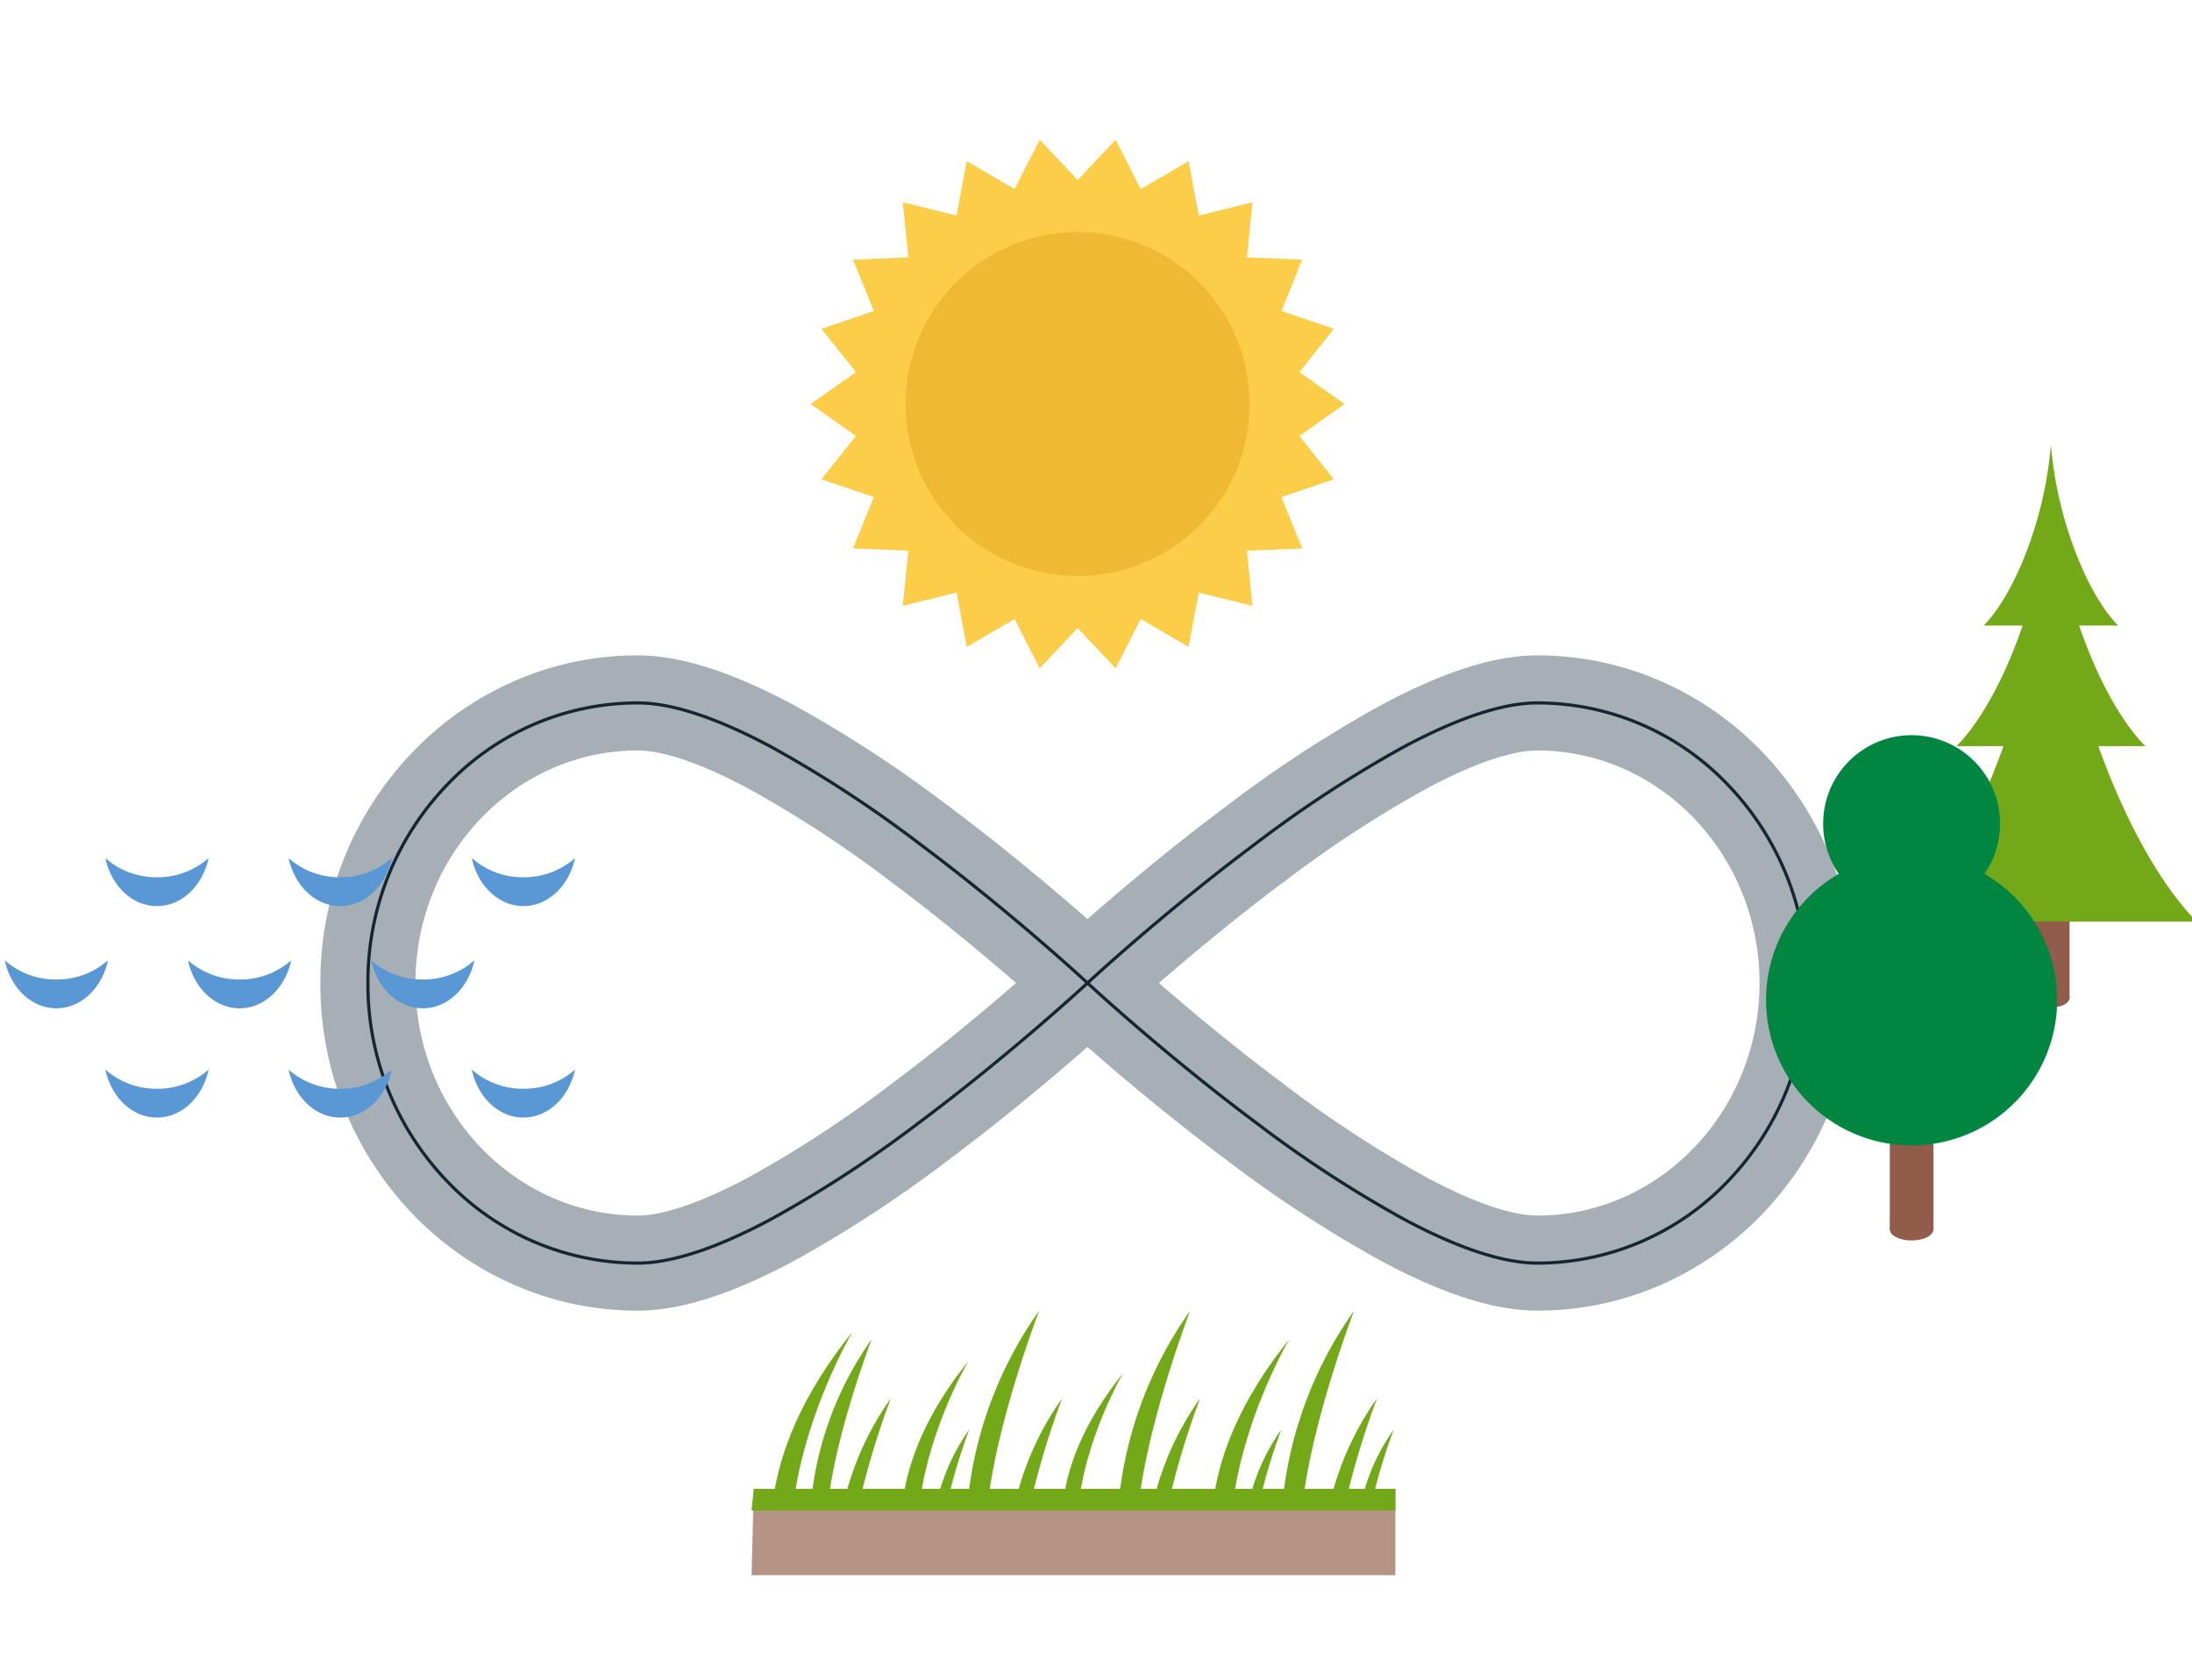
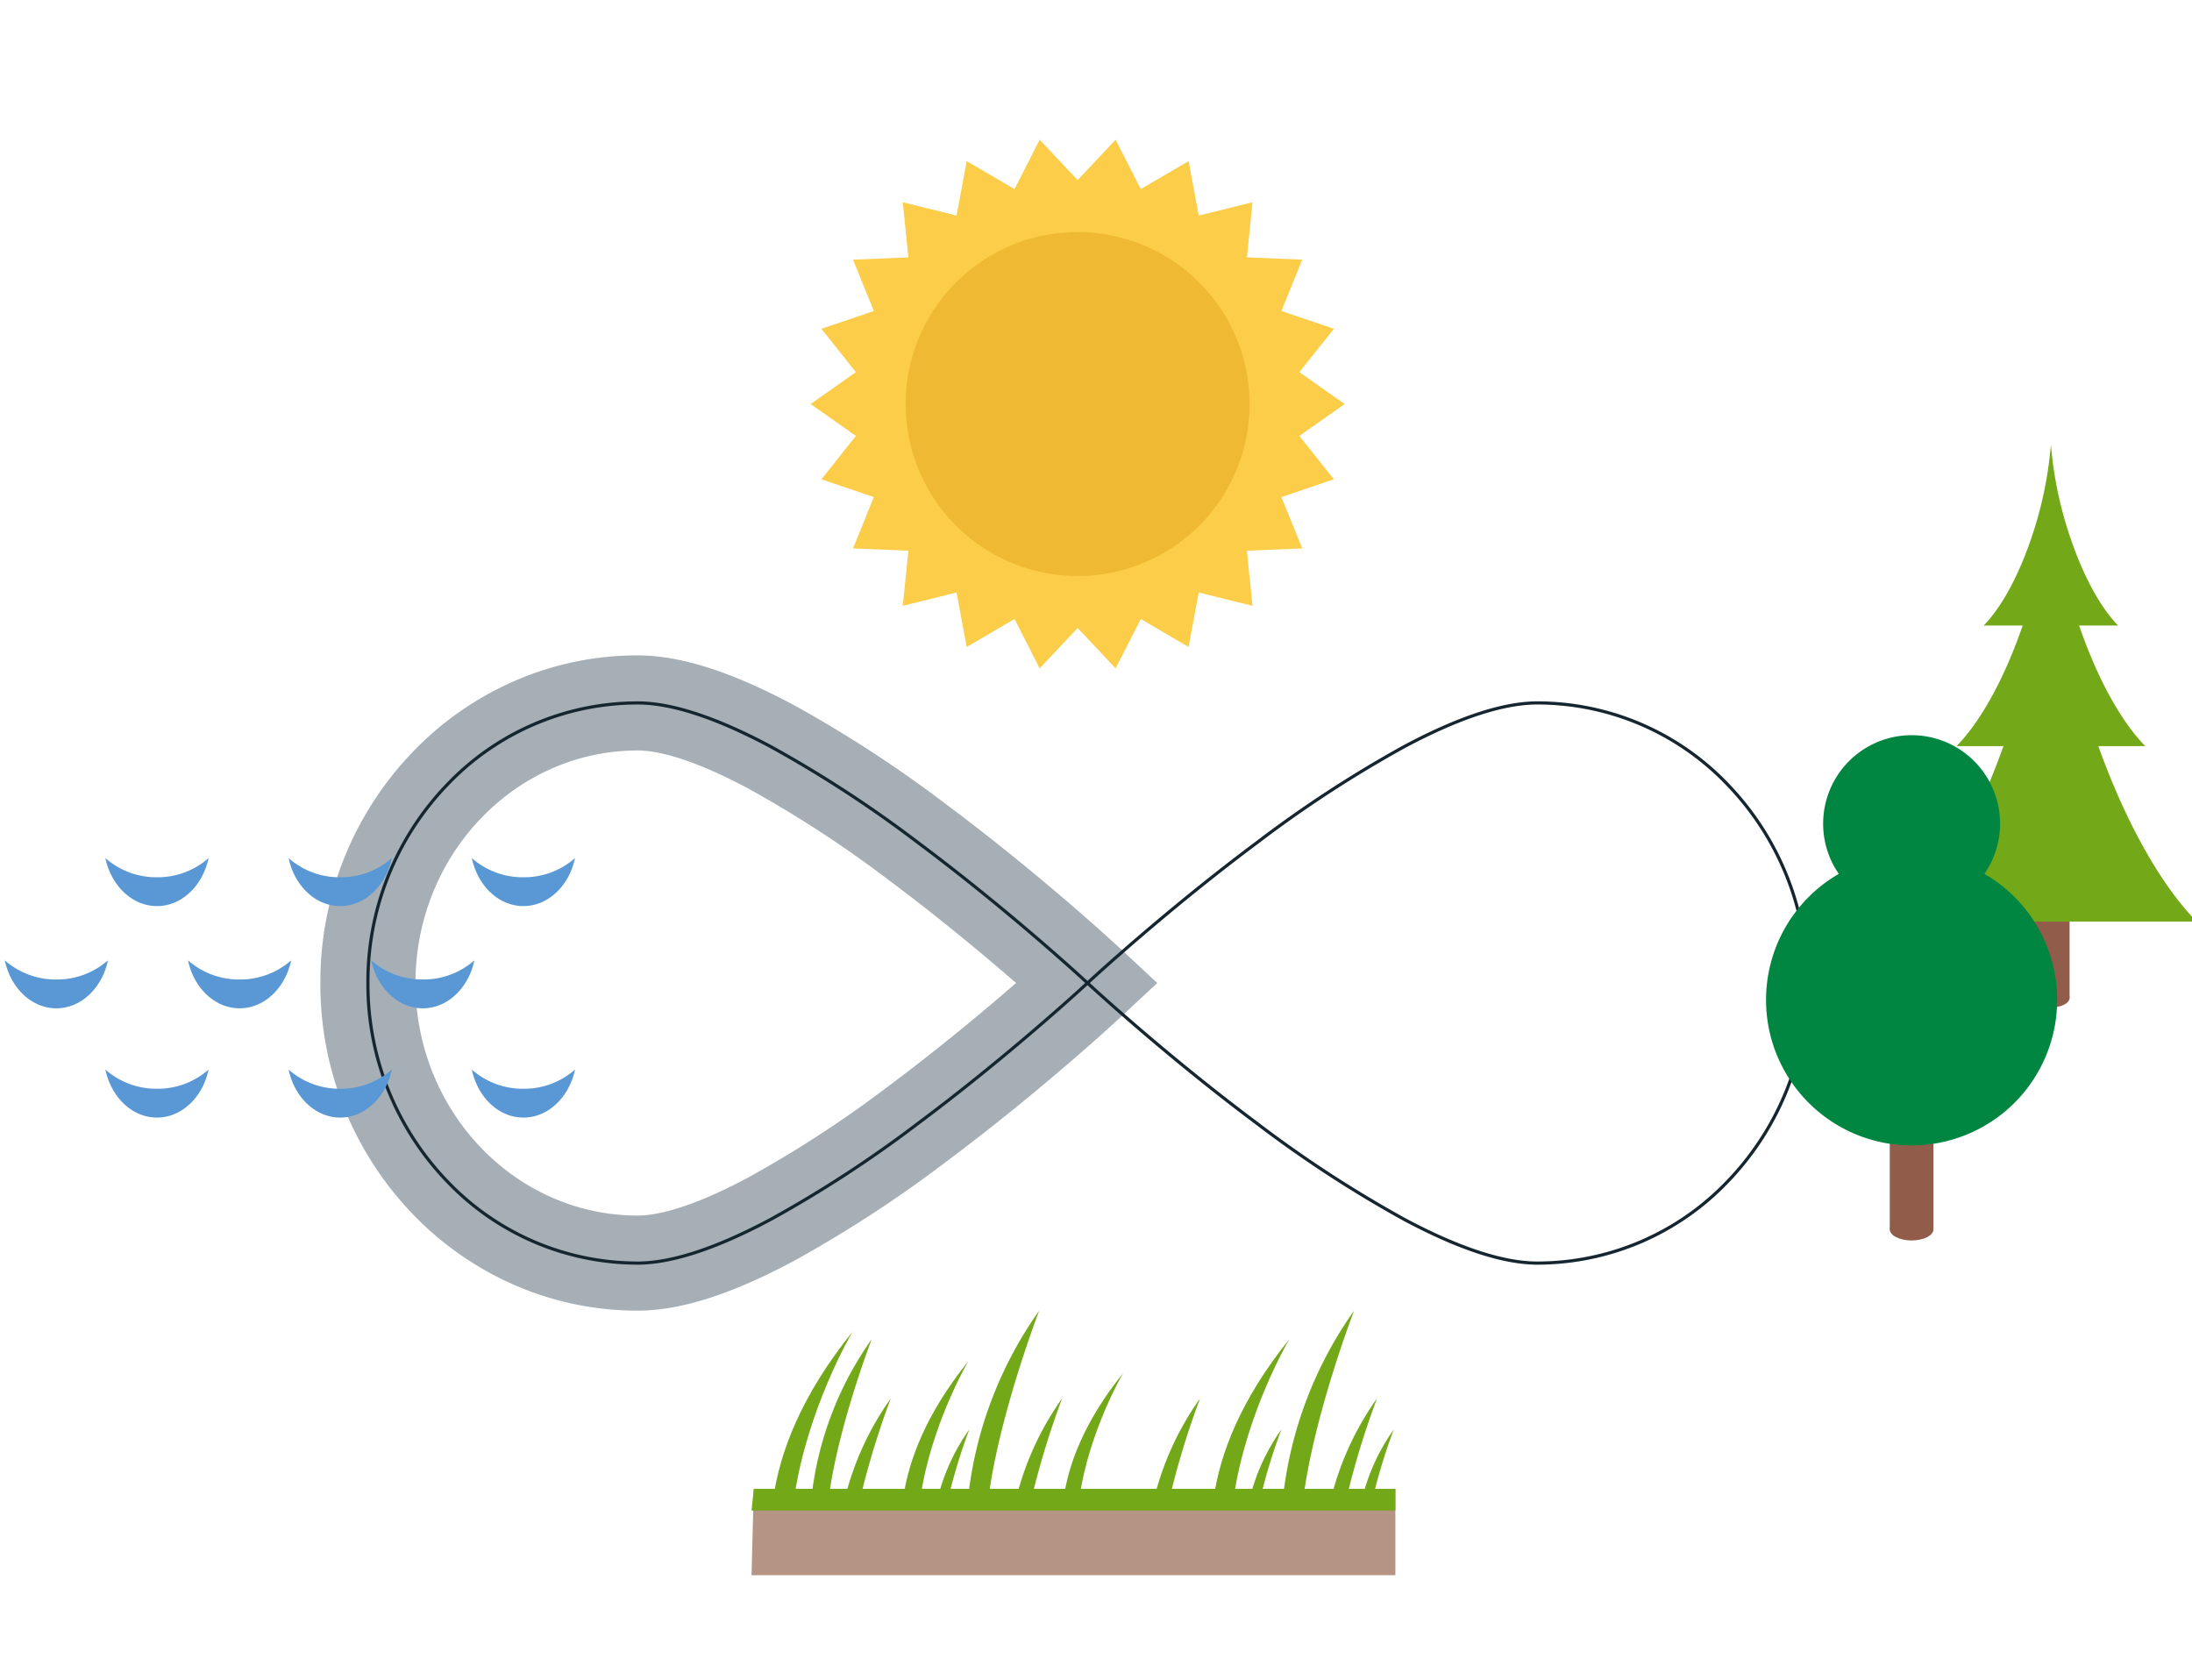
<svg xmlns="http://www.w3.org/2000/svg" xmlns:ns1="http://sodipodi.sourceforge.net/DTD/sodipodi-0.dtd" xmlns:ns2="http://www.inkscape.org/namespaces/inkscape" width="457.335" height="350.488" viewBox="0 0 457.335 350.488" version="1.1" id="svg80" ns1:docname="school_3.svg" ns2:version="1.2.2 (732a01da63, 2022-12-09, custom)">
  <defs id="defs84" />
  <ns1:namedview id="namedview82" pagecolor="#ffffff" bordercolor="#000000" borderopacity="0.25" ns2:showpageshadow="2" ns2:pageopacity="0.0" ns2:pagecheckerboard="0" ns2:deskcolor="#d1d1d1" showgrid="false" ns2:zoom="2.0060209" ns2:cx="171.98225" ns2:cy="151.79303" ns2:window-width="1920" ns2:window-height="1016" ns2:window-x="0" ns2:window-y="27" ns2:window-maximized="1" ns2:current-layer="svg80" />
  <g id="Raggruppa_41147" data-name="Raggruppa 41147" transform="translate(10398.559,-3821.749)">
    <g id="Raggruppa_41126" data-name="Raggruppa 41126" transform="translate(-10229.432,3850.9)">
      <path id="Tracciato_160489" data-name="Tracciato 160489" d="m -9617.1,3947.046 9.447,-6.658 -7.2,-9.04 10.944,-3.717 -4.348,-10.709 11.55,-0.476 -1.165,-11.5 11.219,2.781 2.114,-11.364 9.977,5.835 5.247,-10.3 7.925,8.418 7.925,-8.418 5.246,10.3 9.978,-5.835 2.114,11.364 11.219,-2.781 -1.164,11.5 11.549,0.476 -4.349,10.709 10.944,3.717 -7.2,9.039 9.448,6.658 -9.448,6.658 7.2,9.039 -10.944,3.717 4.348,10.709 -11.549,0.476 1.164,11.5 -11.219,-2.781 -2.114,11.364 -9.977,-5.835 -5.247,10.3 -7.924,-8.418 -7.925,8.418 -5.247,-10.3 -9.978,5.835 -2.113,-11.364 -11.22,2.781 1.165,-11.5 -11.55,-0.476 4.349,-10.709 -10.944,-3.717 7.2,-9.039 z" transform="translate(9617.1,-3891.9)" fill="#fccd48" />
      <path id="Tracciato_160490" data-name="Tracciato 160490" d="m -9455.394,4015.219 a 35.753,35.753 0 0 1 -6.149,20.111 35.85,35.85 0 0 1 -29.717,15.767 35.88,35.88 0 0 1 -35.878,-35.878 35.848,35.848 0 0 1 18.91,-31.6 35.6,35.6 0 0 1 16.968,-4.264 35.868,35.868 0 0 1 35.866,35.864 z" transform="translate(9546.967,-3960.077)" fill="#efb933" />
    </g>
    <g id="Raggruppa_41135" data-name="Raggruppa 41135" transform="translate(-10331.713,3958.483)">
      <g id="Raggruppa_41129" data-name="Raggruppa 41129">
        <g id="Raggruppa_41127" data-name="Raggruppa 41127">
          <path id="Tracciato_160491" data-name="Tracciato 160491" d="m -10014.918,4430.907 a 64.021,64.021 0 0 1 -25.9,-5.429 65.9,65.9 0 0 1 -21.048,-14.724 69.06,69.06 0 0 1 -19.262,-48.2 69.06,69.06 0 0 1 19.262,-48.2 65.9,65.9 0 0 1 21.048,-14.724 64.029,64.029 0 0 1 25.9,-5.429 c 8.861,0 19.477,3.369 32.451,10.3 a 259.858,259.858 0 0 1 32.059,20.886 c 19.779,14.762 35.434,29.3 36.09,29.908 l 7.8,7.259 -7.8,7.259 c -0.656,0.612 -16.311,15.146 -36.09,29.908 a 259.858,259.858 0 0 1 -32.059,20.886 c -12.974,6.93 -23.59,10.3 -32.451,10.3 z m 0,-116.869 c -25.568,0 -46.369,21.764 -46.369,48.515 0,26.751 20.8,48.516 46.369,48.516 3.732,0 10.76,-1.375 23.035,-7.924 a 239.579,239.579 0 0 0 29.473,-19.221 c 10.579,-7.888 20.078,-15.852 26.431,-21.371 -6.353,-5.519 -15.852,-13.483 -26.431,-21.37 a 239.589,239.589 0 0 0 -29.473,-19.222 c -12.275,-6.548 -19.303,-7.923 -23.035,-7.923 z" transform="translate(10081.125,-4294.2)" fill="#a6afb5" />
        </g>
        <g id="Raggruppa_41128" data-name="Raggruppa 41128" transform="translate(145.492)">
-           <path id="Tracciato_160492" data-name="Tracciato 160492" d="m -9312.662,4430.907 c -8.862,0 -19.477,-3.37 -32.451,-10.3 a 259.935,259.935 0 0 1 -32.06,-20.886 c -19.779,-14.762 -35.433,-29.3 -36.09,-29.908 l -7.795,-7.259 7.795,-7.259 c 0.657,-0.612 16.311,-15.146 36.09,-29.908 a 259.935,259.935 0 0 1 32.06,-20.886 c 12.975,-6.931 23.589,-10.3 32.451,-10.3 a 64.033,64.033 0 0 1 25.9,5.429 65.912,65.912 0 0 1 21.048,14.724 69.064,69.064 0 0 1 19.262,48.2 69.064,69.064 0 0 1 -19.262,48.2 65.912,65.912 0 0 1 -21.048,14.724 64.025,64.025 0 0 1 -25.9,5.429 z m -78.939,-68.354 c 6.353,5.519 15.853,13.483 26.432,21.371 a 239.579,239.579 0 0 0 29.473,19.221 c 12.275,6.549 19.3,7.924 23.035,7.924 25.567,0 46.369,-21.764 46.369,-48.516 0,-26.752 -20.8,-48.515 -46.369,-48.515 -3.733,0 -10.76,1.375 -23.035,7.923 a 239.589,239.589 0 0 0 -29.473,19.222 c -10.58,7.887 -20.08,15.851 -26.431,21.37 z" transform="translate(9421.058,-4294.2)" fill="#a6afb5" />
-         </g>
+           </g>
      </g>
      <g id="Raggruppa_41134" data-name="Raggruppa 41134" transform="translate(9.588,9.588)">
        <g id="Raggruppa_41131" data-name="Raggruppa 41131">
          <g id="Raggruppa_41130" data-name="Raggruppa 41130">
            <path id="Tracciato_160493" data-name="Tracciato 160493" d="m -9981.006,4455.23 a 55.228,55.228 0 0 1 -40.04,-17.217 59.52,59.52 0 0 1 -16.579,-41.549 59.52,59.52 0 0 1 16.579,-41.548 55.228,55.228 0 0 1 40.04,-17.216 c 7.146,0 16.544,3.085 27.934,9.169 a 250.494,250.494 0 0 1 30.842,20.113 c 19.365,14.452 35.133,29.094 35.29,29.24 l 0.26,0.242 -0.26,0.242 c -0.157,0.146 -15.925,14.788 -35.29,29.24 a 250.494,250.494 0 0 1 -30.842,20.113 c -11.39,6.087 -20.787,9.171 -27.934,9.171 z m 0,-116.869 a 54.573,54.573 0 0 0 -39.563,17.014 58.862,58.862 0 0 0 -16.395,41.09 58.863,58.863 0 0 0 16.395,41.09 54.571,54.571 0 0 0 39.563,17.014 c 7.036,0 16.329,-3.059 27.621,-9.091 a 249.771,249.771 0 0 0 30.759,-20.061 c 17.972,-13.413 32.839,-26.986 34.974,-28.952 -2.135,-1.966 -17.006,-15.542 -34.979,-28.956 a 249.827,249.827 0 0 0 -30.756,-20.058 c -11.291,-6.031 -20.584,-9.09 -27.619,-9.09 z" transform="translate(10037.625,-4337.7)" fill="#152630" />
          </g>
        </g>
        <g id="Raggruppa_41133" data-name="Raggruppa 41133" transform="translate(149.974)">
          <g id="Raggruppa_41132" data-name="Raggruppa 41132">
            <path id="Tracciato_160494" data-name="Tracciato 160494" d="m -9262.9,4455.23 c -7.146,0 -16.544,-3.085 -27.934,-9.17 a 250.494,250.494 0 0 1 -30.842,-20.113 c -19.364,-14.452 -35.133,-29.094 -35.29,-29.24 l -0.26,-0.242 0.26,-0.242 c 0.157,-0.146 15.926,-14.788 35.29,-29.24 a 250.494,250.494 0 0 1 30.842,-20.113 c 11.39,-6.084 20.788,-9.169 27.934,-9.169 a 55.228,55.228 0 0 1 40.04,17.216 59.52,59.52 0 0 1 16.579,41.548 59.52,59.52 0 0 1 -16.579,41.549 55.228,55.228 0 0 1 -40.04,17.216 z m -93.354,-58.766 c 2.136,1.967 17.006,15.543 34.979,28.956 a 249.77,249.77 0 0 0 30.756,20.058 c 11.291,6.032 20.584,9.09 27.619,9.09 a 54.571,54.571 0 0 0 39.563,-17.014 58.863,58.863 0 0 0 16.395,-41.09 58.862,58.862 0 0 0 -16.395,-41.09 54.573,54.573 0 0 0 -39.563,-17.014 c -7.035,0 -16.328,3.059 -27.619,9.09 a 249.827,249.827 0 0 0 -30.756,20.058 c -17.973,13.414 -32.843,26.992 -34.979,28.957 z" transform="translate(9357.226,-4337.7)" fill="#152630" />
          </g>
        </g>
      </g>
    </g>
    <g id="Raggruppa_41140" data-name="Raggruppa 41140" transform="translate(-10001.096,3914.547)">
      <rect id="Rettangolo_2435" data-name="Rettangolo 2435" width="7.791" height="41.897" transform="translate(26.538,73.509)" fill="#915d4a" x="0" y="0" />
      <path id="Tracciato_160495" data-name="Tracciato 160495" d="m -8434.853,4621.022 c 0,1.1 -1.744,1.992 -3.9,1.992 -2.156,0 -3.9,-0.892 -3.9,-1.992 0,-1.1 1.744,-1.991 3.9,-1.991 2.156,0 3.9,0.891 3.9,1.991 z" transform="translate(8469.182,-4505.616)" fill="#915d4a" />
      <g id="Raggruppa_41139" data-name="Raggruppa 41139">
        <g id="Raggruppa_41138" data-name="Raggruppa 41138">
          <g id="Raggruppa_41136" data-name="Raggruppa 41136" transform="translate(16.407)">
            <path id="Tracciato_160496" data-name="Tracciato 160496" d="m -8470.426,4124.168 a 81.145,81.145 0 0 1 -4.154,-19.674 81.141,81.141 0 0 1 -4.153,19.674 c -2.794,8.165 -6.381,14.491 -9.873,18.035 h 28.054 c -3.494,-3.544 -7.081,-9.87 -9.874,-18.035 z" transform="translate(8488.606,-4104.494)" fill="#73a818" />
          </g>
          <path id="Tracciato_160497" data-name="Tracciato 160497" d="m -8488.8,4177.134 a 113.946,113.946 0 0 1 -5.833,-27.625 113.942,113.942 0 0 1 -5.832,27.625 c -3.923,11.464 -8.96,20.348 -13.863,25.323 h 39.391 c -4.901,-4.976 -9.937,-13.857 -13.863,-25.323 z" transform="translate(8525.063,-4139.586)" fill="#73a818" />
          <g id="Raggruppa_41137" data-name="Raggruppa 41137" transform="translate(0,17.667)">
            <path id="Tracciato_160498" data-name="Tracciato 160498" d="m -8523.595,4227.332 a 176.1,176.1 0 0 1 -9.012,-42.686 176.1,176.1 0 0 1 -9.013,42.686 c -6.062,17.715 -13.844,31.441 -21.421,39.129 h 60.866 c -7.576,-7.688 -15.357,-21.414 -21.42,-39.129 z" transform="translate(8563.04,-4184.646)" fill="#73a818" />
          </g>
        </g>
      </g>
    </g>
    <g id="Raggruppa_41141" data-name="Raggruppa 41141" transform="translate(-10030.094,3975.135)">
      <rect id="Rettangolo_2436" data-name="Rettangolo 2436" width="9.112" height="48.998" transform="translate(25.813,54.085)" fill="#915d4a" x="0" y="0" />
      <path id="Tracciato_160499" data-name="Tracciato 160499" d="m -8568.381,4838.8 c 0,1.286 -2.04,2.329 -4.557,2.329 -2.517,0 -4.556,-1.043 -4.556,-2.329 0,-1.286 2.04,-2.329 4.556,-2.329 2.516,0 4.557,1.041 4.557,2.329 z" transform="translate(8603.306,-4735.715)" fill="#915d4a" />
      <path id="Tracciato_160500" data-name="Tracciato 160500" d="m -8649.038,4408.3 a 18.369,18.369 0 0 0 3.263,-10.475 18.459,18.459 0 0 0 -15.579,-18.231 18.557,18.557 0 0 0 -2.877,-0.225 18.457,18.457 0 0 0 -18.456,18.456 18.363,18.363 0 0 0 3.264,10.475 30.347,30.347 0 0 0 -15.176,26.291 30.247,30.247 0 0 0 2.948,13.063 30.368,30.368 0 0 0 27.42,17.3 30.369,30.369 0 0 0 30.369,-30.368 30.349,30.349 0 0 0 -15.176,-26.286 z" transform="translate(8694.6,-4379.37)" fill="#008640" />
    </g>
    <g id="Raggruppa_41145" data-name="Raggruppa 41145" transform="translate(-10397.564,4000.773)">
      <g id="Raggruppa_41142" data-name="Raggruppa 41142" transform="translate(20.992)">
        <path id="Tracciato_160501" data-name="Tracciato 160501" d="m -10296.562,4506.149 a 16.047,16.047 0 0 1 -10.766,-4 c 1.218,5.754 5.575,10.013 10.766,10.013 5.191,0 9.547,-4.259 10.765,-10.013 a 16.044,16.044 0 0 1 -10.765,4 z" transform="translate(10307.327,-4502.148)" fill="#5998d4" />
        <path id="Tracciato_160502" data-name="Tracciato 160502" d="m -10123.138,4506.149 a 16.047,16.047 0 0 1 -10.766,-4 c 1.219,5.754 5.575,10.013 10.766,10.013 5.191,0 9.547,-4.259 10.766,-10.013 a 16.047,16.047 0 0 1 -10.766,4 z" transform="translate(10172.13,-4502.148)" fill="#5998d4" />
        <path id="Tracciato_160503" data-name="Tracciato 160503" d="m -9949.715,4506.149 a 16.049,16.049 0 0 1 -10.766,-4 c 1.219,5.754 5.576,10.013 10.766,10.013 5.19,0 9.547,-4.259 10.766,-10.013 a 16.049,16.049 0 0 1 -10.766,4 z" transform="translate(10036.933,-4502.148)" fill="#5998d4" />
      </g>
      <g id="Raggruppa_41143" data-name="Raggruppa 41143" transform="translate(20.992,44.123)">
        <path id="Tracciato_160504" data-name="Tracciato 160504" d="m -10296.562,4706.324 a 16.047,16.047 0 0 1 -10.766,-4 c 1.218,5.755 5.575,10.013 10.766,10.013 5.191,0 9.547,-4.258 10.765,-10.013 a 16.044,16.044 0 0 1 -10.765,4 z" transform="translate(10307.327,-4702.323)" fill="#5998d4" />
        <path id="Tracciato_160505" data-name="Tracciato 160505" d="m -10123.138,4706.324 a 16.047,16.047 0 0 1 -10.766,-4 c 1.219,5.755 5.575,10.013 10.766,10.013 5.191,0 9.547,-4.258 10.766,-10.013 a 16.047,16.047 0 0 1 -10.766,4 z" transform="translate(10172.13,-4702.323)" fill="#5998d4" />
        <path id="Tracciato_160506" data-name="Tracciato 160506" d="m -9949.715,4706.324 a 16.049,16.049 0 0 1 -10.766,-4 c 1.219,5.755 5.576,10.013 10.766,10.013 5.19,0 9.547,-4.258 10.766,-10.013 a 16.049,16.049 0 0 1 -10.766,4 z" transform="translate(10036.933,-4702.323)" fill="#5998d4" />
      </g>
      <g id="Raggruppa_41144" data-name="Raggruppa 41144" transform="translate(0,21.326)">
        <path id="Tracciato_160507" data-name="Tracciato 160507" d="m -10391.8,4602.9 a 16.047,16.047 0 0 1 -10.766,-4 c 1.219,5.754 5.576,10.013 10.766,10.013 5.19,0 9.547,-4.259 10.766,-10.013 a 16.049,16.049 0 0 1 -10.766,4 z" transform="translate(10402.564,-4598.898)" fill="#5998d4" />
        <path id="Tracciato_160508" data-name="Tracciato 160508" d="m -10218.375,4602.9 a 16.046,16.046 0 0 1 -10.765,-4 c 1.218,5.754 5.575,10.013 10.765,10.013 5.19,0 9.547,-4.259 10.766,-10.013 a 16.045,16.045 0 0 1 -10.766,4 z" transform="translate(10267.366,-4598.898)" fill="#5998d4" />
        <path id="Tracciato_160509" data-name="Tracciato 160509" d="m -10044.951,4602.9 a 16.046,16.046 0 0 1 -10.765,-4 c 1.218,5.754 5.575,10.013 10.765,10.013 5.19,0 9.547,-4.259 10.766,-10.013 a 16.045,16.045 0 0 1 -10.766,4 z" transform="translate(10132.168,-4598.898)" fill="#5998d4" />
      </g>
    </g>
    <g id="Raggruppa_41146" data-name="Raggruppa 41146" transform="translate(-10241.76,4095.19)">
      <path id="Tracciato_160510" data-name="Tracciato 160510" d="m -9672.558,4982.853 h 133.86 v 18.019 h -134.331 z" transform="translate(9673.028,-4945.674)" fill="#b59486" />
      <path id="Tracciato_160511" data-name="Tracciato 160511" d="m -9672.558,4982.853 h 133.86 v 4.523 h -134.331 z" transform="translate(9673.028,-4945.674)" fill="#73a818" />
      <path id="Tracciato_160512" data-name="Tracciato 160512" d="m -9219.773,4841.185 c -0.2,0.341 -9.067,15.48 -11.611,33.1 h -4.167 c 1.314,-9.13 5.551,-20.407 15.778,-33.1 z" transform="translate(9331.98,-4835.233)" fill="#73a818" />
      <path id="Tracciato_160513" data-name="Tracciato 160513" d="m -9155.157,4814.181 c -0.185,0.477 -8.346,21.782 -10.578,39.049 H -9170 a 83.049,83.049 0 0 1 14.843,-39.049 z" transform="translate(9280.876,-4814.181)" fill="#73a818" />
      <path id="Tracciato_160514" data-name="Tracciato 160514" d="m -9114.783,4897.277 a 175.231,175.231 0 0 0 -6.343,20.733 h -3.209 a 61.363,61.363 0 0 1 9.552,-20.733 z" transform="translate(9245.278,-4878.961)" fill="#73a818" />
      <path id="Tracciato_160515" data-name="Tracciato 160515" d="m -9088.345,4926.69 a 120.433,120.433 0 0 0 -4.359,14.25 h -2.205 a 42.183,42.183 0 0 1 6.564,-14.25 z" transform="translate(9222.339,-4901.891)" fill="#73a818" />
      <path id="Tracciato_160516" data-name="Tracciato 160516" d="m -9194.735,4926.69 a 120.323,120.323 0 0 0 -4.358,14.25 h -2.206 a 42.183,42.183 0 0 1 6.564,-14.25 z" transform="translate(9305.278,-4901.891)" fill="#73a818" />
      <path id="Tracciato_160517" data-name="Tracciato 160517" d="m -9490.138,4926.69 a 120.433,120.433 0 0 0 -4.359,14.25 h -2.206 a 42.186,42.186 0 0 1 6.565,-14.25 z" transform="translate(9535.568,-4901.891)" fill="#73a818" />
      <path id="Tracciato_160518" data-name="Tracciato 160518" d="m -9365.148,4873.354 c -0.159,0.268 -7.125,12.164 -9.123,26.006 h -3.274 c 1.032,-7.171 4.363,-16.032 12.397,-26.006 z" transform="translate(9442.677,-4860.311)" fill="#73a818" />
-       <path id="Tracciato_160519" data-name="Tracciato 160519" d="m -9310.282,4814.181 c -0.185,0.477 -8.345,21.782 -10.578,39.049 h -4.263 a 83.049,83.049 0 0 1 14.841,-39.049 z" transform="translate(9401.809,-4814.181)" fill="#73a818" />
      <path id="Tracciato_160520" data-name="Tracciato 160520" d="m -9282.264,4897.277 a 175.231,175.231 0 0 0 -6.343,20.733 h -3.209 a 61.363,61.363 0 0 1 9.552,-20.733 z" transform="translate(9375.843,-4878.961)" fill="#73a818" />
      <path id="Tracciato_160521" data-name="Tracciato 160521" d="m -9515.856,4862.041 c -0.175,0.293 -7.808,13.33 -10,28.5 h -3.588 c 1.133,-7.859 4.783,-17.57 13.588,-28.5 z" transform="translate(9561.093,-4851.492)" fill="#73a818" />
      <path id="Tracciato_160522" data-name="Tracciato 160522" d="m -9453.215,4814.181 c -0.185,0.477 -8.346,21.782 -10.578,39.049 h -4.263 a 83.059,83.059 0 0 1 14.841,-39.049 z" transform="translate(9513.236,-4814.181)" fill="#73a818" />
      <path id="Tracciato_160523" data-name="Tracciato 160523" d="m -9412.84,4897.277 a 175.231,175.231 0 0 0 -6.343,20.733 h -3.21 a 61.347,61.347 0 0 1 9.553,-20.733 z" transform="translate(9477.638,-4878.961)" fill="#73a818" />
      <path id="Tracciato_160524" data-name="Tracciato 160524" d="m -9635.876,4834.258 c -0.212,0.356 -9.485,16.194 -12.147,34.624 h -4.358 c 1.375,-9.548 5.809,-21.345 16.505,-34.624 z" transform="translate(9656.933,-4829.833)" fill="#73a818" />
      <path id="Tracciato_160525" data-name="Tracciato 160525" d="m -9603.755,4841.185 c -0.156,0.4 -7.073,18.461 -8.966,33.1 h -3.613 a 70.4,70.4 0 0 1 12.579,-33.1 z" transform="translate(9628.831,-4835.233)" fill="#73a818" />
      <path id="Tracciato_160526" data-name="Tracciato 160526" d="m -9575.012,4897.277 a 175.121,175.121 0 0 0 -6.342,20.733 h -3.21 a 61.381,61.381 0 0 1 9.552,-20.733 z" transform="translate(9604.063,-4878.961)" fill="#73a818" />
    </g>
  </g>
</svg>